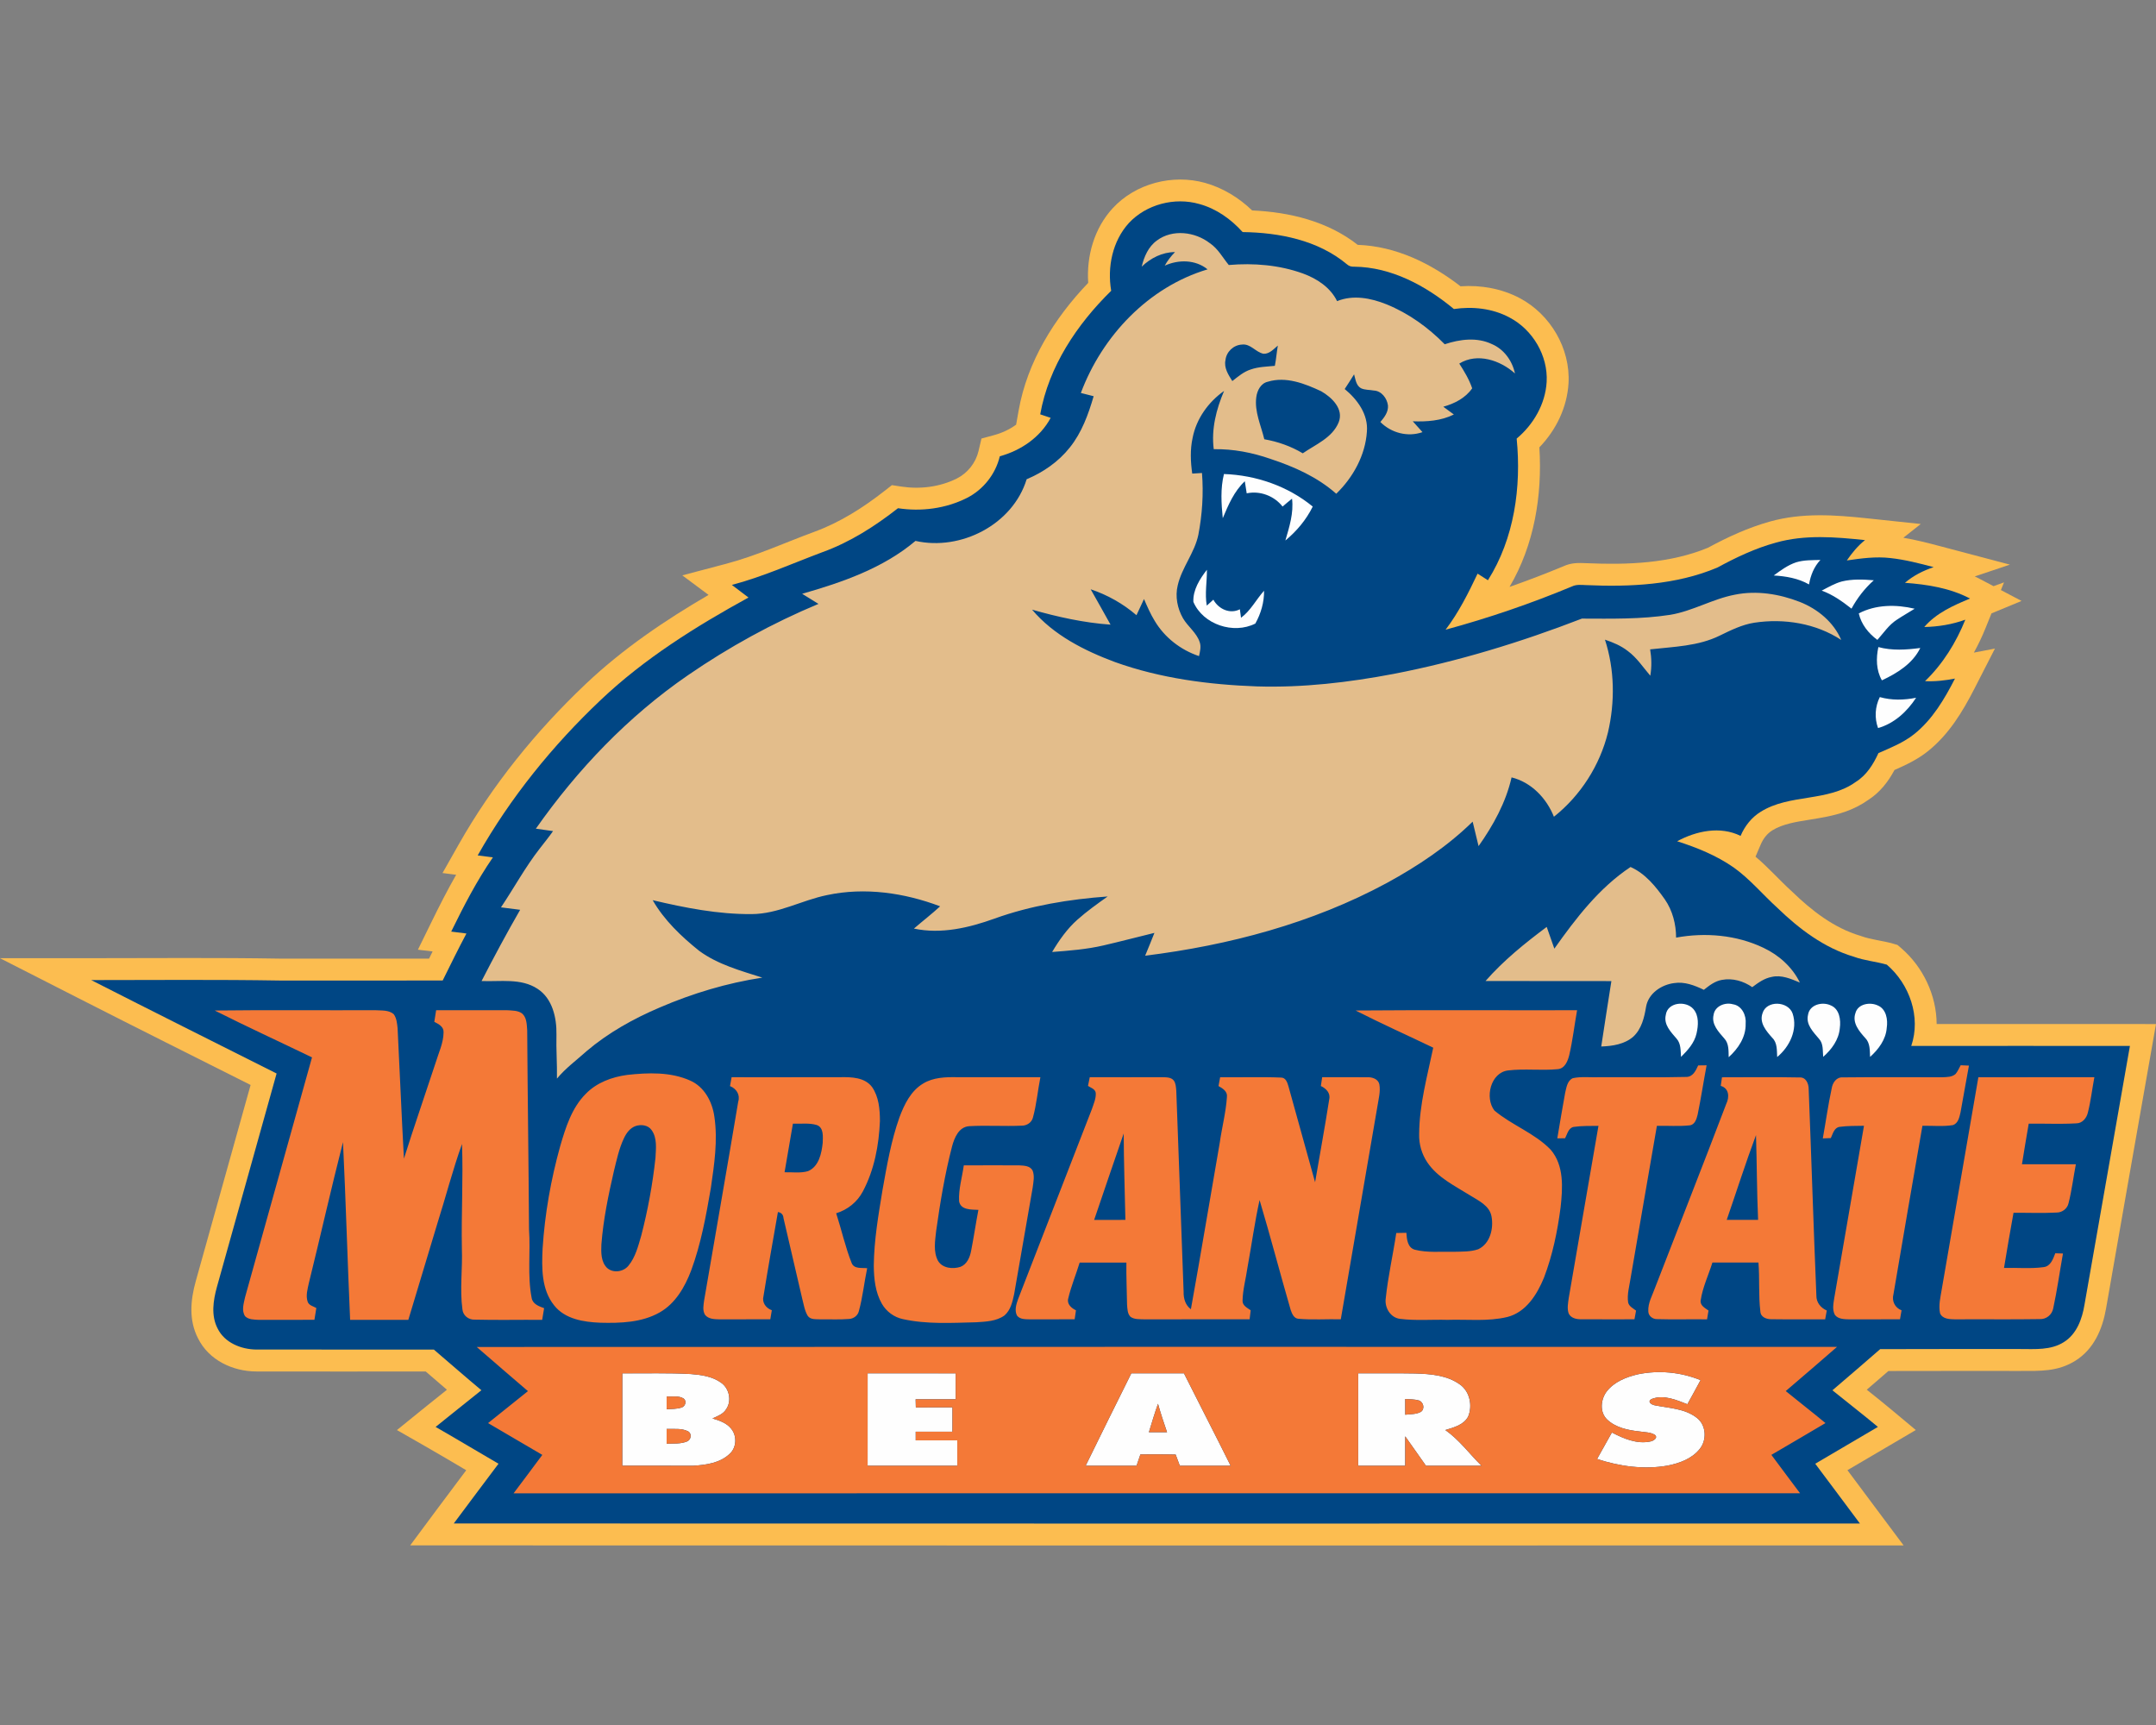
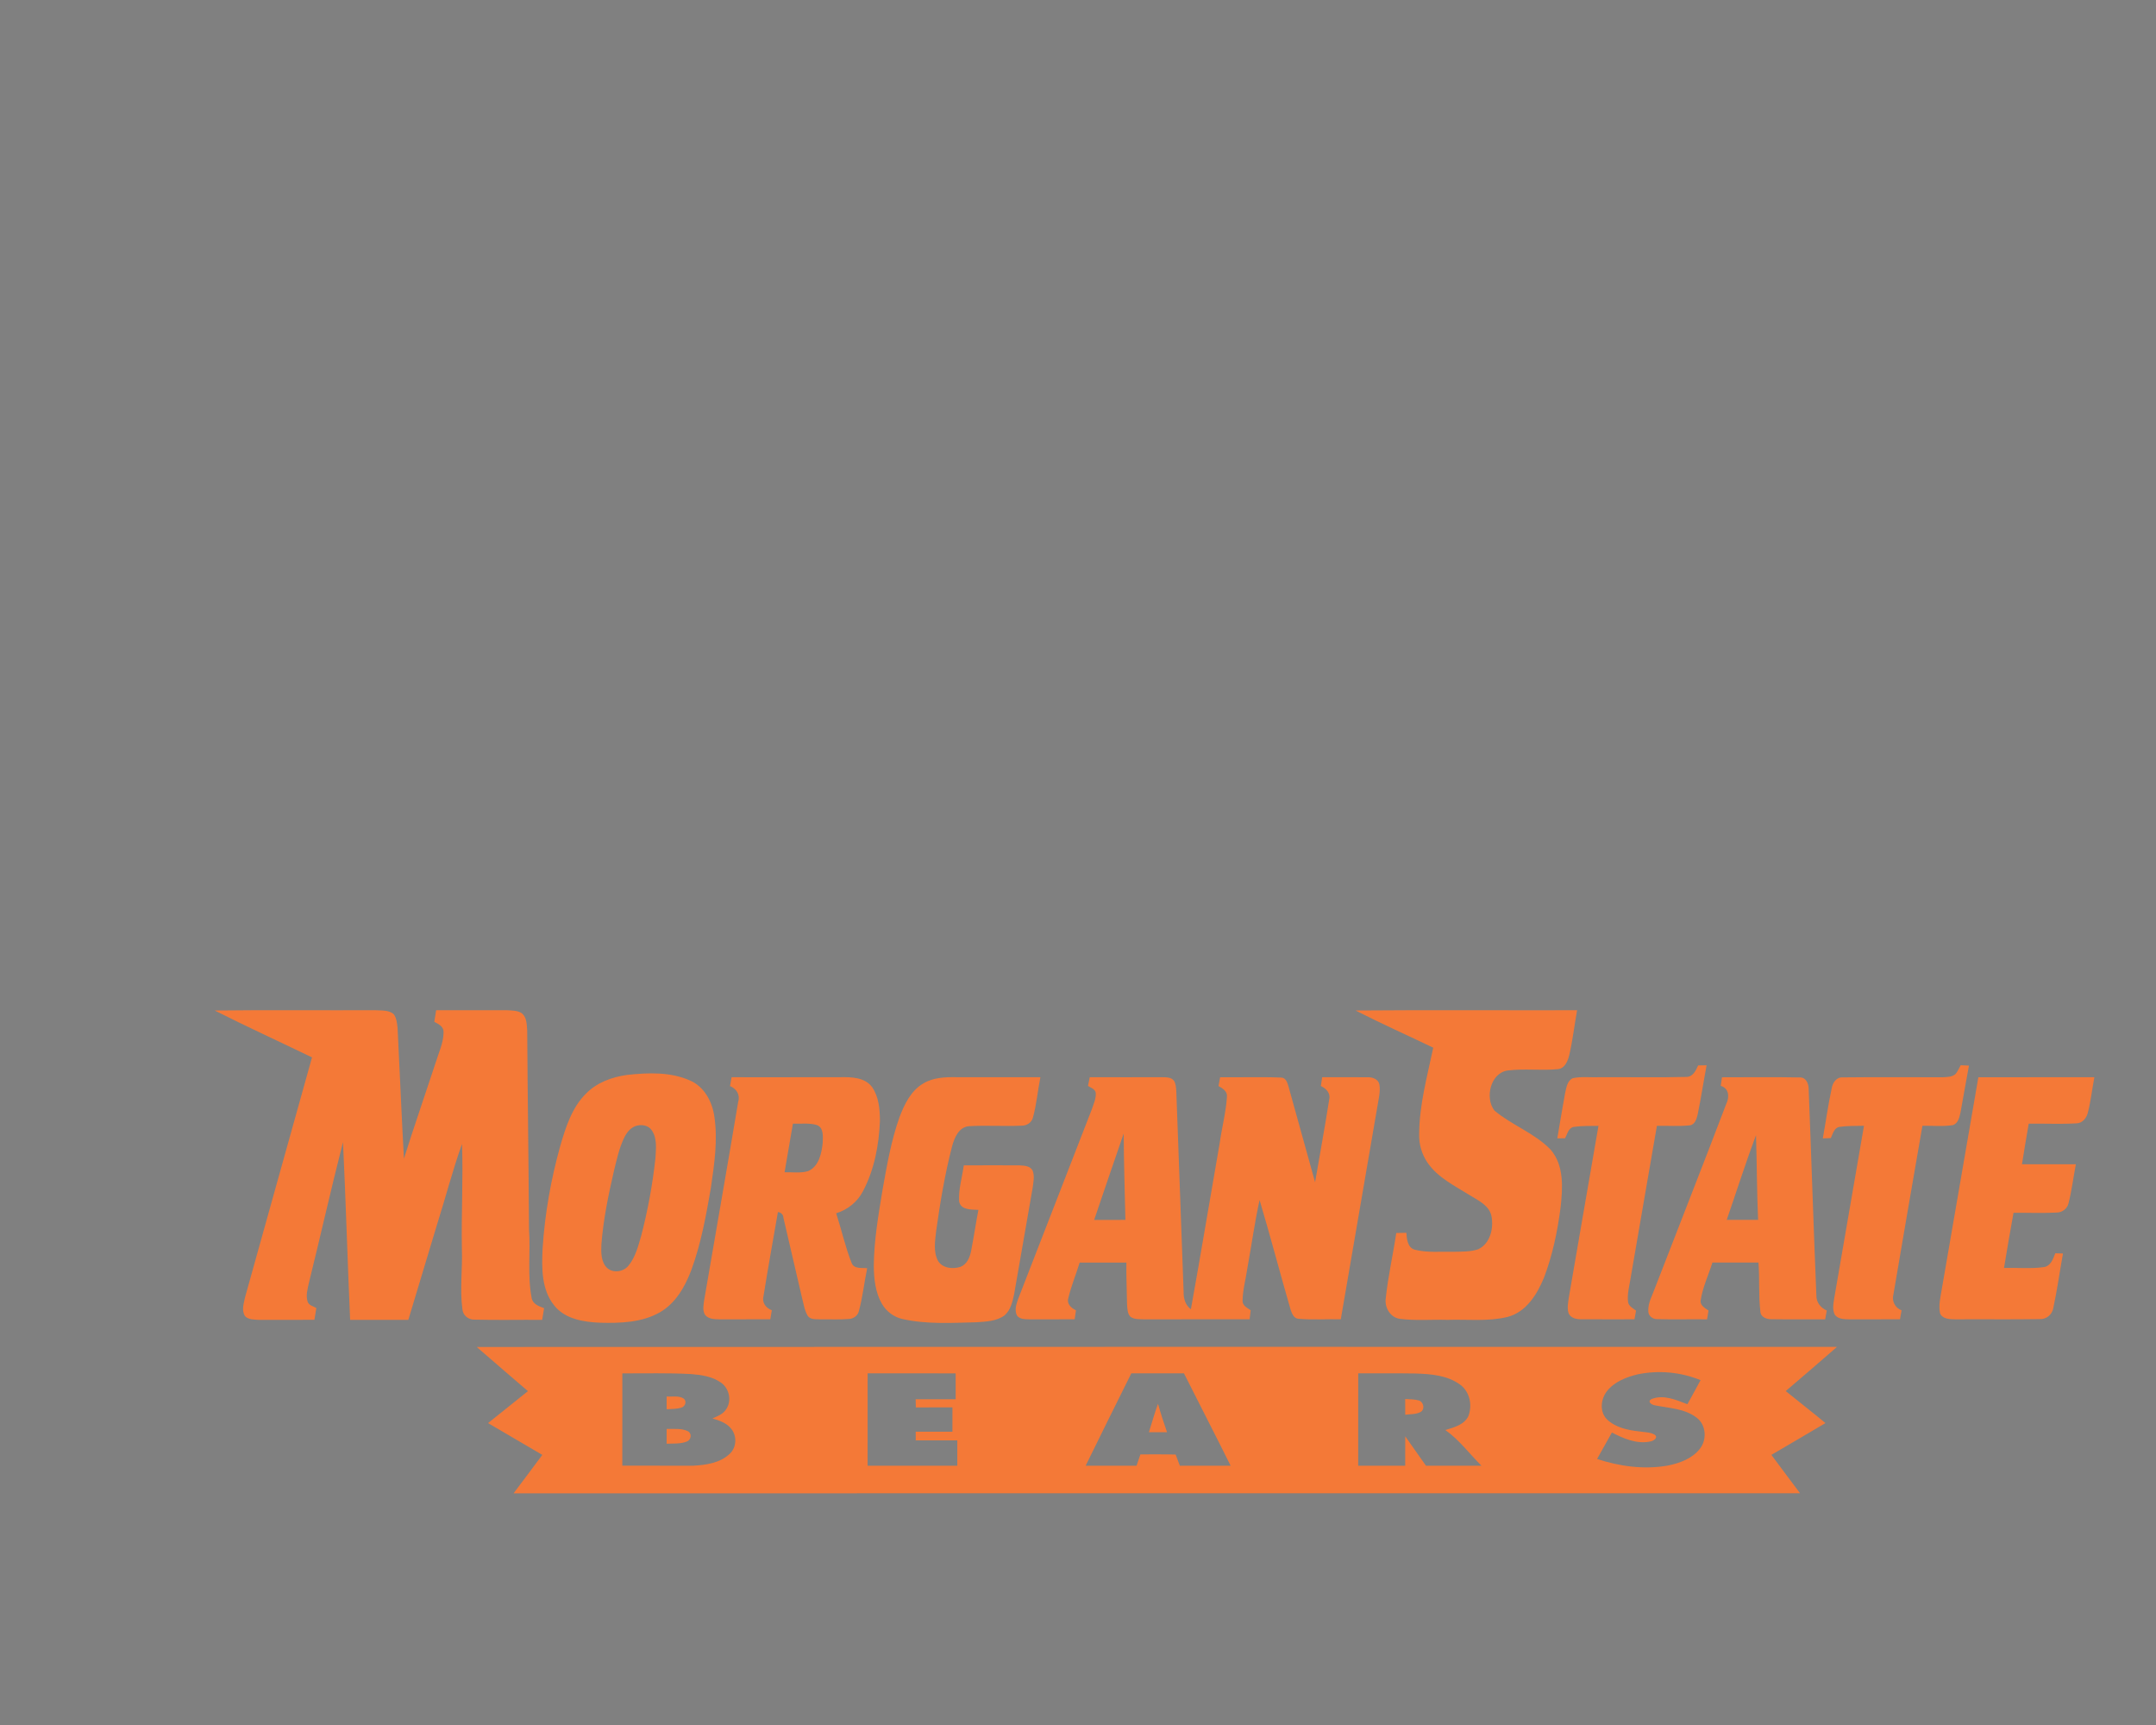
<svg xmlns="http://www.w3.org/2000/svg" height="1600px" style="shape-rendering:geometricPrecision; text-rendering:geometricPrecision; image-rendering:optimizeQuality; fill-rule:evenodd; clip-rule:evenodd" version="1.1" viewBox="0 0 2000 1600" width="2000px">
  <rect x="0" y="0" width="2000" height="1600" fill="#808080" stroke="none" />
  <defs>
    <style type="text/css">
   
    .fil0 {fill:#FCBD50}
    .fil1 {fill:#004684;fill-rule:nonzero}
    .fil3 {fill:#E3BD8B;fill-rule:nonzero}
    .fil4 {fill:#F47937;fill-rule:nonzero}
    .fil2 {fill:#FEFEFE;fill-rule:nonzero}
   
  </style>
  </defs>
  <g id="Capa_x0020_1">
    <g id="Morgan_x0020_State_x0020_Bears.cdr">
-       <path class="fil0" d="M1354.86 265.54c18.9,-1.28 38.17,2.11 54.97,11.01 28.38,15.03 47.06,46.69 45.2,78.91 -1.29,22.42 -11.56,43.46 -27.04,59.48 2.83,44.62 -4.81,90.68 -27.68,129.44 16.8,-5.89 33.44,-12.26 49.88,-19.1 7.47,-3.43 13.82,-3.24 21.82,-2.89 37.53,1.64 77.16,0.24 112.31,-14.31 18.41,-9.97 37.45,-18.72 57.66,-24.36 29.72,-8.28 59.94,-6.17 90.22,-2.95l49.59 5.26 -16.15 12.75c11.23,1.88 22.26,4.69 33.3,7.61l65.53 17.32 -32.58 10.95c1.71,0.8 3.4,1.64 5.08,2.53l12.32 6.5 9.72 -3.52 -2.88 7.13 19.15 10.09 -27.88 11.54 -5.44 13.45c-3.17,7.87 -6.8,15.54 -10.9,22.94l19.55 -3.76 -19 37.11c-11.18,21.83 -23.9,42.73 -43.34,58.21 -9.57,7.62 -19.96,12.52 -30.84,17.3 -5.96,11.13 -13.67,20.98 -24.58,27.93 -6.53,4.63 -13.64,8.14 -21.19,10.79 -10.91,3.83 -22.1,5.65 -33.47,7.47 -11.19,1.8 -24.35,3.73 -34.16,9.85 -4.87,3.03 -8.46,7.84 -10.69,13.07l-4.83 11.31c12.03,10.07 22.07,21.66 33.81,32.31l0.25 0.22 0.24 0.24c17.78,17.23 38.56,33.37 62.61,40.52l0.62 0.18 0.61 0.22c9.04,3.33 19.81,4.18 29.32,6.94l4.23 1.23 3.34 2.86c20.38,17.49 32.88,43.85 33,70.48 59.76,-0.04 119.52,-0.05 179.28,0.02l24.18 0.03 -4.18 23.81c-14.05,80 -28.24,159.97 -42.13,239.99 -3.33,19.15 -11.26,37.63 -28.32,48.38 -16.51,10.4 -32.97,9.55 -51.45,9.57 -40.71,0.04 -81.42,-0.1 -122.13,0.06 -6.68,5.8 -13.38,11.57 -20.09,17.33 7.83,6.24 15.65,12.49 23.33,18.91l22.17 18.5 -24.9 14.63c-12.84,7.54 -25.68,15.07 -38.52,22.61 9.29,12.43 18.54,24.88 27.83,37.3l24.28 32.49 -40.56 0.01c-434.8,0.04 -869.61,0.12 -1304.41,-0.04l-40.39 -0.02 24.08 -32.43c9.25,-12.46 18.57,-24.86 27.89,-37.27 -12.81,-7.55 -25.59,-15.14 -38.5,-22.51l-25.78 -14.74 23.07 -18.7c7.73,-6.27 15.52,-12.48 23.3,-18.7 -6.56,-5.63 -13.11,-11.29 -19.67,-16.93 -52.37,0.01 -104.74,0.1 -157.11,-0.02 -21.93,-0.05 -44.11,-10.51 -54.11,-30.74 -8.66,-16.83 -7.02,-35.33 -2.09,-53.01 16.92,-60.67 33.87,-121.34 50.87,-181.99 -52.4,-26.32 -104.86,-52.54 -157.11,-79.17l-75.37 -38.41 84.59 -0.02c58.52,-0.02 117.04,-0.56 175.56,0.42 45.96,-0.04 91.91,-0.03 137.87,-0.02 1.1,-2.22 2.2,-4.43 3.3,-6.65l-13.63 -1.62 12.62 -25.74c7.25,-14.79 14.69,-29.48 22.86,-43.75l-12.65 -1.62 14.91 -26.34c31.31,-55.33 71.78,-105.29 117.88,-148.97 34.27,-32.46 73.33,-58.96 113.99,-82.66l-24.36 -18.13 40.78 -10.77c28.12,-7.43 54.94,-19.8 82.2,-29.82 23.49,-8.64 44.92,-22.32 64.55,-37.69l6.92 -5.41 8.69 1.33c17.4,2.66 35.88,0.41 51.68,-7.56 9.83,-4.96 17.39,-14.48 19.92,-25.21l2.78 -11.78 11.68 -3.17c7.24,-1.96 14.34,-5.22 20.47,-9.7l2.33 -13.11c8.04,-45.34 33,-85.49 64.53,-118.4 -1.67,-24.94 5.57,-50.59 22.69,-69.2 21.3,-23.16 55.76,-31.96 85.83,-23.52 16.49,4.63 31.27,13.74 43.56,25.52 34.91,1.56 70.1,10.07 97.95,31.93 35.32,1.22 67.76,17.11 95.36,38.44z" />
-       <path class="fil1" d="M1047.13 206.93c16.21,-17.43 42.6,-24.26 65.37,-17.71 15.72,4.25 29.41,14.02 40.22,26.03 33.96,0.46 69.84,7.47 96.58,29.75 1.89,1.74 4.27,2.56 6.88,2.36 34.6,0.34 66.46,17.7 92.52,39.27 17.44,-2.58 35.94,-0.56 51.62,7.88 21.49,11.25 35.82,35.43 34.42,59.78 -1.18,20.47 -12.25,39.52 -27.81,52.51 4.46,44.94 -2.2,92.7 -26.66,131.39 -3.21,-2.05 -6.41,-4.09 -9.6,-6.12 -8.56,18.05 -17.54,36.03 -29.67,51.99 39.93,-10.83 79.19,-24.26 117.4,-40.18 3.97,-1.9 8.44,-1.34 12.73,-1.18 41.09,1.82 83.57,-0.08 121.98,-16.26 17.31,-9.42 35.25,-17.94 54.33,-23.14 26.87,-7.61 55.21,-5.23 82.62,-2.32 -6.68,5.27 -12.07,11.89 -16.86,18.86 13.37,-1.96 26.96,-3.81 40.49,-2.22 13.6,1.48 26.87,4.93 40.06,8.42 -9.67,3.25 -18.89,7.86 -26.63,14.53 20.69,1.53 41.78,4.79 60.37,14.6 -15.46,6.39 -31.34,13.43 -42.46,26.4 12.99,-0.26 25.84,-2.37 38.09,-6.8 -8.58,21.25 -20.81,41.04 -37.37,57 9.32,0.5 18.6,-0.6 27.76,-2.37 -9.74,19.03 -20.96,38.09 -37.91,51.58 -9.86,7.86 -21.67,12.53 -33.09,17.55 -4.76,10.4 -11.03,20.52 -20.99,26.7 -26.02,18.8 -61.39,10.88 -88.25,27.74 -8.48,5.2 -14.76,13.28 -18.63,22.34 -18.86,-9.33 -41.09,-4.63 -58.83,4.97 18.3,5.87 36.42,13.17 52.28,24.22 15.1,10.7 26.94,25.1 40.58,37.46 20.26,19.65 43.56,37.27 70.96,45.41 9.93,3.65 20.59,4.45 30.68,7.38 21.07,18.08 31.83,48.49 22.65,75.4 67.62,-0.06 135.22,-0.08 202.84,0 -14.06,80.01 -28.11,160.01 -42.14,240.02 -2.15,13.17 -7.24,27.29 -19.13,34.66 -12.07,7.72 -26.98,6.44 -40.63,6.44 -43.27,0.06 -86.51,-0.12 -129.77,0.1 -14.67,12.83 -29.51,25.48 -44.3,38.17 14.03,11.37 28.32,22.39 42.18,33.96 -19.39,11.39 -38.78,22.73 -58.12,34.16 13.87,18.42 27.62,36.97 41.44,55.45 -434.81,0.04 -869.6,0.12 -1304.4,-0.04 13.75,-18.52 27.66,-36.95 41.5,-55.41 -19.49,-11.31 -38.78,-22.95 -58.34,-34.14 14.09,-11.43 28.35,-22.65 42.46,-34.04 -14.86,-12.39 -29.41,-25.14 -44.11,-37.71 -54.86,0 -109.73,0.02 -164.58,-0.02 -14.12,-0.12 -29.53,-6.27 -36.01,-19.57 -6.21,-11.92 -4.07,-25.98 -0.66,-38.39 18.46,-66.03 36.87,-132.07 55.39,-198.08 -57.36,-28.85 -114.79,-57.5 -171.98,-86.65 58.45,-0.02 116.93,-0.56 175.39,0.42 50.22,-0.04 100.44,-0.02 150.65,-0.02 7.22,-14.59 14.4,-29.23 22.04,-43.6 -4.71,-0.62 -9.41,-1.22 -14.12,-1.78 11.59,-23.64 23.68,-47.13 38.67,-68.83 -4.71,-0.62 -9.4,-1.22 -14.11,-1.82 30.31,-53.57 69.52,-101.96 114.17,-144.22 40.54,-38.43 88.27,-68.22 137.04,-94.99 -5.13,-3.9 -10.24,-7.83 -15.41,-11.68 28.83,-7.62 56.15,-19.95 84.01,-30.39 25.61,-9.23 48.74,-24.06 70.07,-40.76 21.59,3.31 44.32,0.36 63.91,-9.5 15.18,-7.68 26.64,-22.11 30.55,-38.69 19.51,-5.3 37.51,-17.53 47.18,-35.63 -3.23,-1.1 -6.46,-2.18 -9.69,-3.25 7.88,-44.4 34.1,-83.47 65.84,-114.61 -3.77,-21.89 1.14,-46.04 16.34,-62.78z" />
-       <path class="fil2" d="M1259.93 1273.82c17.56,0.08 35.14,-0.18 52.72,0.14 14.44,0.44 30.03,1.57 42.04,10.51 8.84,6.55 11.35,19.36 7.3,29.31 -4.05,7.92 -13.43,10.22 -21.23,12.63 12.89,9.06 22.37,22.07 33.52,33.12 -17.18,0 -34.34,0.01 -51.5,-0.02 -6.42,-9.11 -12.83,-18.19 -19.23,-27.27 -0.06,9.08 -0.04,18.18 -0.04,27.29 -14.53,0 -29.07,0.01 -43.6,-0.02 0,-28.57 -0.02,-57.12 0.02,-85.69zm-455.08 0c27.21,0 54.41,-0.02 81.64,0.02 0.04,8 0.04,16 0.04,24.02 -12.39,0.04 -24.76,0 -37.15,0.02 0.06,2.51 0.12,5.03 0.18,7.58 11.31,-0.1 22.63,-0.06 33.96,-0.06 0,7.51 0,15.03 -0.02,22.57 -11.37,-0.04 -22.71,-0.02 -34.06,-0.02 0,2.67 0,5.33 0.02,8.04 12.85,-0.02 25.7,-0.04 38.57,0 0,7.84 0,15.68 0,23.52 -27.75,0.02 -55.47,0.02 -83.2,0 0,-28.55 0,-57.12 0.02,-85.69zm714.49 0.9c19.35,-3.98 39.87,-2.08 58.16,5.42 -4.03,7.46 -8.06,14.93 -12.21,22.33 -10.29,-3.97 -22.03,-9.14 -32.98,-4.91 -4.73,2.34 -0.46,5.39 2.81,5.93 13.27,2.67 28,2.91 39.09,11.73 8.62,6.7 9.3,20.55 2.49,28.77 -7.22,9.14 -18.83,13.23 -29.88,15.43 -21.81,3.81 -44.42,0.71 -65.31,-6.17 4.53,-8.22 9.14,-16.38 13.75,-24.54 10.87,5.62 23.16,10.95 35.65,8.32 2.6,-0.4 7.6,-3.33 4.19,-6.21 -4.27,-2.57 -9.53,-2.31 -14.28,-3.11 -10.64,-1.16 -22.03,-3.47 -30.03,-11.11 -7.17,-6.91 -5.91,-18.94 -0.1,-26.28 6.98,-8.8 18.03,-13.09 28.65,-15.6zm201.82 -334.97c2.22,-8.7 13.55,-10.54 20.75,-7.15 7.89,3.31 9.48,13.15 8.32,20.73 -0.79,10.86 -7.62,19.96 -15.46,27 -0.3,-6.01 0.12,-12.87 -4.45,-17.5 -5.6,-6.22 -12.31,-14.05 -9.16,-23.08zm-43.97 1.65c1.35,-9.64 13.31,-12.59 21.11,-8.86 8.1,3.3 9.48,13.51 8.38,21.15 -0.92,10.66 -7.56,19.74 -15.41,26.56 -0.57,-5.63 0.34,-12.15 -3.85,-16.68 -5.21,-6.27 -12.39,-13.13 -10.23,-22.17zm-42.22 -1.51c3.59,-12.36 23.84,-11.44 27.93,0.17 4.95,14.87 -2.73,30.85 -14.31,40.35 -0.37,-6.09 0.24,-13.09 -4.5,-17.74 -5.49,-6.16 -12.26,-13.87 -9.12,-22.78zm-45.38 1.45c1.14,-8.12 10.56,-11.93 17.86,-9.87 8.44,1.23 12.65,10.41 11.89,18.19 0.3,12.29 -6.94,23.01 -15.74,30.91 -0.16,-5.95 0.32,-12.69 -4.09,-17.38 -5.25,-6.09 -12.01,-12.99 -9.92,-21.85zm-44.35 0.14c1.54,-11.89 18.58,-13.63 25.58,-5.6 5.37,6.2 4.65,15.26 2.95,22.74 -1.97,8.78 -8.18,15.56 -14.37,21.69 -0.47,-5.73 0.01,-12.25 -4.07,-16.84 -5.28,-6.21 -12.17,-12.99 -10.09,-21.99zm198.55 -294.9c11.03,3.13 22.47,2.83 33.68,0.62 -8.36,12.81 -20.31,23.88 -35.3,28.09 -3.45,-9.3 -2.81,-19.85 1.62,-28.71zm1.94 -15.53c-5.37,-9.41 -5.49,-20.49 -3.28,-30.86 12.77,3.45 25.94,2.55 38.89,0.83 -7.16,14.63 -21.39,23.33 -35.61,30.03zm-21.45 -62.09c15.94,-8.36 34.67,-8.4 51.85,-4.35 -5.52,3.47 -11.19,6.66 -16.6,10.26 -7.38,4.74 -12.23,12.25 -18.01,18.65 -8.27,-6.06 -14.91,-14.42 -17.24,-24.56zm-15.69 -29.63c9.7,-2.37 19.76,-1.92 29.63,-1.1 -8.4,7.48 -15.32,16.44 -20.69,26.3 -8.52,-6.66 -17.38,-13.05 -27.65,-16.7 6.08,-3.15 12.05,-6.7 18.71,-8.5zm-601.56 18.94c-0.54,-11.06 5.97,-21.31 12.55,-29.79 0.12,11.09 -2.07,22.2 -0.12,33.26 2.02,-1.84 4.07,-3.67 6.11,-5.51 4.71,8.62 15.38,13.71 24.58,8.88 0.34,2.63 0.7,5.27 1.08,7.9 8.98,-6.66 14.03,-16.9 21.37,-25.08 0.12,10.71 -2.9,21.15 -8.12,30.45 -20.18,10.23 -48.49,0.92 -57.45,-20.11zm559.08 -36.68c7.27,-2.25 15.01,-1.99 22.57,-2.21 -5.93,6.24 -9.08,14.36 -10.56,22.7 -10.01,-5.72 -21.4,-7.62 -32.72,-8.3 6.45,-4.75 13.03,-9.61 20.71,-12.19zm-531.82 -40.94c-1.36,-13.63 -2.24,-27.54 1.1,-40.97 29.61,1 59.42,11.26 82.36,30.19 -6.02,12.22 -14.92,22.81 -25.38,31.47 3.67,-12.61 7.82,-25.5 6.17,-38.81 -2.98,2.38 -5.89,4.83 -8.76,7.32 -7.76,-9.91 -20.93,-14.88 -33.28,-12.27 -0.58,-3.75 -1.16,-7.46 -1.76,-11.19 -9.92,9.28 -15.3,21.97 -20.45,34.26zm-556.99 793.19c21.27,0.16 42.54,-0.56 63.79,0.66 9.58,0.75 19.74,2.21 27.76,7.96 7.66,5.28 10.15,16.84 4.79,24.6 -2.76,4.61 -8.09,6.5 -12.75,8.58 6.3,1.93 13.14,4.13 17.37,9.52 5.47,6.6 5.11,17.34 -1.27,23.22 -8.9,8.62 -22.07,10.44 -33.92,11.13 -21.95,0.03 -43.88,0.05 -65.81,-0.04 0.1,-28.55 0.02,-57.1 0.04,-85.63zm41.09 21.45l0 0c-0.02,3.93 0,7.86 0,11.83 4.58,-0.34 9.33,-0.08 13.72,-1.54 3.57,-0.96 5.21,-5.9 2.12,-8.36 -4.67,-2.99 -10.62,-1.5 -15.84,-1.93zm0 30.11l0 0c-0.02,4.56 0,9.13 0,13.7 6.36,-0.3 13.1,0.38 19.09,-2.17 3.79,-1.74 4.51,-7.36 0.64,-9.42 -6.09,-2.99 -13.17,-1.87 -19.73,-2.11zm388.7 34.11c14.07,-28.59 28.11,-57.2 42.36,-85.69 16.28,0 32.56,-0.02 48.84,0.02 14.33,28.61 29.08,57.02 43.3,85.69 -15.72,0 -31.44,0 -47.13,0 -1.33,-3.47 -2.61,-6.92 -3.87,-10.37 -10.91,-0.3 -21.81,-0.14 -32.7,-0.16 -1.2,3.49 -2.4,7 -3.59,10.53 -15.73,-0.02 -31.47,0.01 -47.21,-0.02zm58.68 -31.06l0 0c5.59,0 11.21,0 16.82,-0.02 -3.01,-8.72 -5.91,-17.48 -8.38,-26.36 -3.17,8.68 -5.69,17.56 -8.44,26.38zm237.74 -30.81l0 0c-0.02,4.85 -0.02,9.7 0.04,14.57 4.79,-0.62 10.02,-0.24 14.43,-2.62 4.05,-2.59 2.59,-9.18 -1.74,-10.61 -4.15,-1.2 -8.5,-1.06 -12.73,-1.34z" />
-       <path class="fil3" d="M1073.19 223.08c14.39,-10.76 35.38,-8.18 49.13,2.49 7.58,5.09 11.87,13.35 17.55,20.23 23.13,-1.99 46.91,-0.04 68.86,7.9 12.93,4.73 25.4,12.89 31.61,25.62 14.86,-6.1 31.46,-2.85 45.87,2.96 20.41,8.28 38.57,21.39 53.97,37.03 14.03,-4.67 29.93,-6.75 43.76,-0.16 11.21,4.77 18.92,15.48 21.41,27.25 -13.59,-12.25 -34.94,-19.49 -51.66,-9.17 4.69,7.26 9.16,14.72 11.97,22.94 -6.3,9.08 -16.4,14.17 -26.79,17.08 3.29,2.36 6.54,4.77 9.79,7.19 -11.81,5.92 -25.16,6.8 -38.11,6.32 3.04,3.31 6.05,6.66 9.02,10.06 -13.63,4.81 -29.01,0.76 -39.07,-9.4 3.69,-4.33 7.53,-9.3 7.03,-15.38 -0.86,-6.63 -5.95,-13.45 -13.07,-13.81 -4.01,-0.76 -8.3,-0.4 -12.01,-2.16 -4.57,-2.59 -5.01,-8.36 -6.35,-12.85 -2.83,4.59 -5.73,9.12 -8.7,13.61 11.75,9.7 21.95,23.47 20.59,39.51 -1.39,21.85 -12.83,42.54 -28.43,57.62 -17.38,-15.4 -38.97,-25.06 -60.84,-32.26 -16.94,-5.93 -34.81,-9.38 -52.79,-9.06 -2.4,-18.54 2.33,-37.09 9.59,-54.05 -14.6,10.29 -25.75,25.82 -29.19,43.49 -2.39,10.9 -1.93,22.19 -0.36,33.19 2.98,-0.22 5.99,-0.4 9.04,-0.56 1.52,19.17 0.26,38.49 -3.37,57.36 -3.49,16.76 -15.3,30.23 -19.13,46.85 -2.52,10.3 -0.34,21.37 4.87,30.51 4.56,7.82 12.59,13.35 15.5,22.13 1.53,4.25 0.28,8.74 -0.62,12.99 -17.04,-5.69 -31.96,-17.28 -41.16,-32.75 -3.93,-6.4 -6.89,-13.31 -9.88,-20.17 -2.33,4.99 -4.65,9.98 -6.98,14.99 -12.45,-10.72 -26.9,-18.84 -42.48,-24.05 6.16,10.92 12.37,21.83 18.43,32.81 -24.72,-1.74 -49,-7.13 -72.8,-13.91 19.95,23.62 48.44,37.99 76.95,48.62 42.18,15.13 87.1,20.97 131.71,22.57 42.54,1.3 85.04,-3.69 126.8,-11.61 59.64,-11.54 117.97,-29.39 174.59,-51.28 27.3,0.08 54.81,0.68 81.91,-3.51 20.83,-3.44 39.33,-14.75 60.04,-18.68 20.17,-4.09 41.24,-0.68 60.24,6.73 16.52,6.54 31.3,18.67 38.38,35.27 -23.56,-15.48 -53.03,-20.17 -80.64,-16 -11.36,1.78 -21.75,6.94 -31.99,11.93 -20.03,9.92 -42.86,10.32 -64.63,12.79 1.36,8.1 1.52,16.36 0.14,24.46 -6.72,-7.86 -12.47,-16.76 -20.91,-22.96 -6.28,-4.89 -13.65,-8 -21.15,-10.48 9,27.64 9.38,57.81 2.79,86.02 -7.52,30.63 -25.45,58.62 -50.14,78.22 -6.84,-17.16 -20.95,-31.99 -39.28,-36.5 -5.25,23.25 -16.96,44.4 -30.61,63.75 -1.88,-7.58 -3.67,-15.16 -5.49,-22.71 -23.42,22.93 -50.94,41.25 -79.63,56.91 -69.2,37.37 -146.44,57.78 -224.17,67.44 2.95,-7.02 5.78,-14.09 8.6,-21.17 -15.79,3.83 -31.51,8 -47.35,11.65 -15.6,3.63 -31.61,4.85 -47.55,6.07 6.51,-10.93 13.91,-21.49 23.45,-29.97 8.84,-7.84 18.47,-14.71 28.09,-21.53 -35.58,2.57 -71.21,8.4 -104.87,20.49 -23.75,8.58 -49.68,14.67 -74.87,9.3 8.03,-6.96 16.49,-13.45 24.31,-20.65 -33.13,-12.53 -69.82,-17.88 -104.78,-10.44 -23.68,4.81 -45.59,17.62 -70.21,17.66 -30.99,0.22 -61.63,-5.82 -91.66,-12.91 10.69,18.62 26.53,33.66 43.15,46.99 17.3,12.71 38.39,18.38 58.55,24.84 -32.71,4.99 -64.67,14.57 -95.06,27.66 -24.36,10.35 -47.79,23.4 -68.04,40.6 -9.24,8.36 -19.43,15.73 -27.41,25.4 0.24,-13.65 -0.82,-27.29 -0.46,-40.94 0.26,-15.52 -3.69,-33.36 -17.56,-42.36 -15.35,-10.1 -34.6,-6.47 -51.9,-7.2 11.45,-22.29 23.29,-44.36 35.78,-66.07 -5.93,-0.7 -11.86,-1.46 -17.78,-2.27 12.11,-18.02 22.46,-37.22 35.83,-54.37 4.17,-5.43 8.54,-10.74 12.47,-16.37 -5.32,-0.77 -10.63,-1.51 -15.94,-2.23 38.55,-54.91 85.7,-104.31 141.13,-142.37 37.95,-26.11 78.53,-48.4 121.03,-66.14 -5.06,-3.13 -10.11,-6.24 -15.14,-9.36 37.21,-10.65 75.12,-23.72 105.13,-49.06 42.08,9.48 90.23,-15.15 103.12,-57.19 15.4,-6.46 29.59,-16.28 40.02,-29.43 11.1,-13.82 17.24,-30.78 22.13,-47.58 -3.97,-1.02 -7.92,-2.02 -11.87,-3.02 19.83,-52.95 62.67,-98.25 117.56,-114.65 -11.23,-9.12 -26.98,-9.23 -39.73,-3.43 2.54,-4.65 5.83,-8.82 9.52,-12.61 -11.77,0.06 -22.56,5.53 -30.9,13.53 2.19,-9.2 6.16,-18.52 14.1,-24.24zm368.69 656.83c20.02,-28.22 41.51,-56.35 70.68,-75.75 13.72,6.09 23.34,18.06 31.8,30.03 7.16,10.34 10.42,22.97 10.46,35.48 27.09,-4.97 56.06,-2.51 81.06,9.46 14.33,6.76 26.74,17.88 33.77,32.22 -8.21,-3.37 -17.1,-7.38 -26.18,-5.21 -6.85,1.24 -12.55,5.43 -18,9.48 -8.14,-5.68 -18.3,-8.6 -28.17,-6.74 -6.47,1.1 -11.74,5.25 -16.74,9.22 -8.54,-4.13 -17.92,-7.77 -27.58,-6.25 -11.79,1.48 -23.76,9.5 -25.98,21.81 -1.65,10 -4.15,20.69 -11.87,27.87 -8.16,7.11 -19.33,8.76 -29.75,9.14 2.97,-20.25 6.3,-40.44 9.42,-60.67 -38.91,-0.12 -77.82,0.06 -116.73,-0.1 16.68,-19.08 36.5,-35.02 56.73,-50.15 2.39,6.69 4.71,13.43 7.08,20.16zm-305.08 -545.92l0 0c-1.57,7.23 2.68,13.65 6.35,19.46 5.33,-4.17 10.63,-8.74 17.22,-10.8 7.14,-2.49 14.78,-2.57 22.24,-3.33 1.22,-6.22 1.7,-12.55 2.76,-18.79 -3.87,3.23 -7.72,7.84 -13.25,7.6 -7.32,-1.4 -12.11,-9.64 -20.17,-8.52 -7.69,0.4 -14.35,6.7 -15.15,14.38zm39.23 20.08l0 0c-6.48,1.49 -9.84,8.16 -10.64,14.24 -1.81,13.55 4.37,26.24 7.43,39.11 12.55,2.2 24.72,6.47 35.69,13.03 11.95,-8.26 27.34,-14.31 33.26,-28.65 5.05,-12.45 -6.38,-23.27 -16.18,-28.91 -15.22,-7.11 -32.66,-13.99 -49.56,-8.82z" />
      <path class="fil4" d="M442.24 1249.37c420.61,-0.23 841.24,-0.07 1261.86,-0.09 -15.74,13.8 -31.68,27.35 -47.56,40.98 12.21,9.98 24.7,19.61 36.85,29.69 -16.72,9.84 -33.4,19.75 -50.18,29.49 8.74,11.95 17.79,23.7 26.59,35.6 -397.8,0.11 -795.58,0 -1193.38,0.06 8.88,-11.9 17.88,-23.69 26.66,-35.64 -16.84,-9.74 -33.52,-19.73 -50.32,-29.49 12.29,-9.94 24.66,-19.77 36.99,-29.65 -15.82,-13.67 -31.79,-27.14 -47.51,-40.95zm176.15 76.03c6.56,0.24 13.64,-0.88 19.73,2.11 3.87,2.06 3.15,7.68 -0.64,9.42 -5.99,2.55 -12.73,1.87 -19.09,2.17 0,-4.57 -0.02,-9.14 0,-13.7zm447.38 3.05c2.75,-8.82 5.27,-17.7 8.44,-26.38 2.47,8.88 5.37,17.64 8.38,26.36 -5.61,0.02 -11.23,0.02 -16.82,0.02zm237.74 -30.81c4.23,0.28 8.58,0.14 12.73,1.34 4.33,1.43 5.79,8.02 1.74,10.61 -4.41,2.38 -9.64,2 -14.43,2.62 -0.06,-4.87 -0.06,-9.72 -0.04,-14.57zm-685.12 -2.35c5.22,0.43 11.17,-1.06 15.84,1.93 3.09,2.46 1.45,7.4 -2.12,8.36 -4.39,1.46 -9.14,1.2 -13.72,1.54 0,-3.97 -0.02,-7.9 0,-11.83zm1182.88 -99.51c11.36,-65.52 22.57,-131.07 33.94,-196.59 35.86,-0.06 71.75,0 107.61,-0.04 -2.07,10.91 -3.27,22 -6.01,32.74 -1.17,5.17 -5.16,10.09 -10.85,10.07 -14.65,0.82 -29.37,0.08 -44.04,0.3 -2.17,12.53 -4.27,25.06 -6.26,37.61 16.66,0 33.34,-0.03 50,0.02 -2.33,12.02 -3.77,24.25 -6.8,36.14 -1.12,5.11 -5.93,8.68 -11.12,8.66 -13.29,0.7 -26.63,0.12 -39.92,0.22 -3.14,17.02 -5.97,34.1 -8.82,51.16 12.23,-0.36 24.6,0.92 36.77,-0.76 6.53,-0.8 8.74,-7.62 10.8,-12.85 2.35,0.06 4.71,0.14 7.12,0.22 -3.03,16.92 -5.39,33.98 -9.02,50.78 -1.1,6.06 -6.48,10.36 -12.61,10.06 -26.14,0.44 -52.3,0.02 -78.45,0.22 -4.99,-0.1 -11.74,-0.22 -13.95,-5.67 -1.54,-7.44 0.4,-14.95 1.61,-22.29zm-944.75 -190.87c9.26,-5.57 20.4,-5.96 30.91,-5.78 25.9,0.08 51.78,0.04 77.68,0.02 -2.46,12.37 -3.53,25.06 -6.87,37.25 -1.13,4.83 -5.78,7.78 -10.61,7.7 -16.22,0.74 -32.5,-0.46 -48.71,0.48 -9.57,0.76 -13.6,10.77 -15.76,18.75 -6.68,25.76 -11.05,52.08 -14.75,78.4 -0.97,9.14 -2.81,19.23 1.72,27.73 4.11,6.93 13.69,7.87 20.75,5.61 6.07,-2.29 8.8,-8.78 9.94,-14.72 2.51,-12.68 4.33,-25.48 6.78,-38.16 -6.42,-0.29 -16.64,0.3 -17.91,-8.1 -0.6,-11.21 2.85,-22.14 4.35,-33.16 17.14,-0.06 34.33,-0.14 51.49,-0.02 4.31,0.26 9.98,0.32 12.31,4.73 2.08,5.13 0.76,10.88 0.06,16.2 -5.78,32.85 -11.39,65.73 -17.17,98.61 -1.5,7 -3.24,14.77 -8.94,19.67 -7.55,5.45 -17.32,5.75 -26.26,6.33 -22.71,0.54 -45.77,2.01 -68.12,-2.97 -8.08,-1.72 -15.19,-7.01 -19.32,-14.15 -6.14,-10.66 -7.42,-23.25 -7.54,-35.32 0.22,-23.72 4.31,-47.17 8.14,-70.51 4.03,-22.57 7.94,-45.37 15.63,-67.04 4.53,-12.09 10.63,-24.78 22.2,-31.55zm962.29 -16.86c2.52,0.1 5.09,0.2 7.66,0.34 -2.75,14.41 -5.1,28.91 -7.8,43.34 -1.05,4.45 -2.11,10.13 -7.02,11.83 -9.36,1.54 -18.91,0.44 -28.33,0.66 -9.04,52.02 -18.04,104.07 -26.86,156.13 -1.74,6.35 1.32,12.67 7.5,15.01 -0.52,2.75 -0.98,5.54 -1.45,8.32 -15.69,0.02 -31.37,0.02 -47.05,0.06 -4.59,-0.14 -10.14,-0.1 -13.27,-4.05 -2.69,-4.81 -1.44,-10.48 -0.68,-15.61 9.22,-53.29 18.36,-106.59 27.59,-159.88 -7.6,0.16 -15.24,-0.02 -22.76,1.02 -4.97,0.83 -6.15,6.56 -8,10.39 -2.5,0.08 -4.99,0.18 -7.43,0.3 2.78,-15.42 4.91,-30.93 8.21,-46.23 0.77,-5.29 4.41,-10.87 10.45,-10.37 30.73,-0.36 61.48,-0.04 92.22,-0.12 4.19,-0.2 9.04,-0.06 12.37,-3.12 1.94,-2.43 3.18,-5.32 4.65,-8.02zm-243.52 0.16c2.59,-0.04 5.19,-0.08 7.82,-0.1 -2.87,15.23 -5.19,30.59 -8.32,45.77 -1,4.01 -2.55,9.44 -7.44,9.92 -10.08,1.1 -20.24,0.22 -30.35,0.48 -8.2,46.99 -16.2,94.02 -24.36,141.03 -1.1,7.52 -3.48,15.12 -2.32,22.8 0.86,3.71 4.61,5.35 7.34,7.55 -0.53,2.67 -1.01,5.36 -1.47,8.04 -16.48,-0.06 -32.95,0.1 -49.43,-0.02 -4.43,0.06 -9.77,-1.1 -11.67,-5.59 -1.5,-4.55 -0.5,-9.38 0.1,-13.99 9.26,-53.27 18.32,-106.57 27.6,-159.82 -7.65,0.1 -15.35,-0.12 -22.93,0.96 -5.01,0.93 -5.97,6.74 -8.04,10.55 -2.42,0 -4.81,0 -7.2,0.04 2.37,-13.97 4.66,-27.95 7.22,-41.88 1.2,-4.97 1.91,-11.59 7.24,-13.93 7.82,-1.65 15.9,-0.6 23.85,-0.85 27.01,-0.22 54.05,0.43 81.04,-0.28 6.35,0.18 9.12,-5.79 11.32,-10.68zm-317.79 -50.94c68.48,-0.56 136.99,-0.08 205.47,-0.24 -2.49,13.89 -4.07,27.94 -7.28,41.7 -1.38,5.49 -4.09,12.39 -10.67,12.95 -15.27,1.5 -30.73,-0.66 -46,1.18 -16.38,1.94 -21.84,25.52 -12.73,37.21 16.19,13.63 37.22,20.87 52.12,36.24 12.71,14.72 11.23,35.71 9.24,53.75 -2.89,22.11 -7.42,44.16 -15.4,65.03 -6.37,15.56 -16.62,32.08 -34.02,36.47 -18.16,4.37 -37.04,2.04 -55.53,2.65 -14.67,-0.41 -29.43,0.92 -44,-0.93 -8.94,-1.1 -14.43,-10.48 -13.23,-18.98 2.12,-20.37 6.75,-40.4 9.76,-60.64 3.11,-0.08 6.24,-0.14 9.38,-0.19 0.38,5.86 1.07,13.82 7.9,15.7 11.79,2.99 24.08,1.57 36.11,1.91 7.55,-0.22 15.37,0.12 22.63,-2.35 11.13,-5.21 14.45,-19.4 12.33,-30.55 -1.9,-9.98 -12.01,-14.52 -19.77,-19.35 -14.09,-8.86 -30.07,-16.4 -39.69,-30.57 -5.25,-7.72 -7.94,-17.06 -7.66,-26.4 0.16,-27.22 7.54,-53.63 13.07,-80.09 -23.99,-11.51 -48.31,-22.39 -72.03,-34.5zm-1058.3 0.02c49.66,-0.62 99.32,-0.08 148.98,-0.28 5.69,0.42 12.35,-0.38 17.02,3.63 2.78,3.83 3.16,8.72 3.63,13.29 2.04,40.25 3.64,80.53 5.87,120.76 9.36,-29.77 19.65,-59.28 29.39,-88.93 2.79,-9.28 7.26,-18.32 7.38,-28.16 0.32,-5.32 -4.63,-7.76 -8.6,-9.83 0.56,-3.59 1.12,-7.19 1.7,-10.76 21.99,0.06 43.98,-0.04 65.98,0.02 4.59,0.34 9.74,0.1 13.67,2.93 4.47,3.8 4.39,10.26 4.83,15.65 0.38,61.53 1.3,123.05 1.68,184.58 1.49,21.17 -1.62,42.68 2.43,63.63 0.94,5.79 6.78,7.82 11.57,9.56 -0.61,3.61 -1.21,7.2 -1.79,10.83 -20.87,-0.16 -41.74,0.32 -62.59,-0.2 -5.69,0.26 -10.9,-3.81 -11.4,-9.57 -2.55,-18.7 0.2,-37.59 -0.5,-56.37 -0.62,-32.34 1.3,-64.67 0.12,-96.99 -8.72,24.22 -15.08,49.24 -22.88,73.79 -8.98,29.78 -17.92,59.57 -26.92,89.34 -18,0 -35.99,0 -53.99,0 -2.44,-54.95 -3.97,-109.94 -6.61,-164.87 -11.11,43.42 -20.89,87.18 -31.66,130.7 -1.18,5.6 -3.03,11.59 -1.16,17.25 1.12,3.54 5.25,4.29 8.08,5.93 -0.58,3.65 -1.18,7.3 -1.77,10.95 -17.2,0.04 -34.4,0.08 -51.6,0.04 -4.33,-0.28 -9.34,-0.08 -12.69,-3.33 -3.57,-5.35 -1.22,-12.01 -0.04,-17.72 20.61,-74.16 41.46,-148.25 62.09,-222.41 -30.05,-14.51 -60.4,-28.43 -90.22,-43.46zm382.51 59.74c19.46,-2.15 40.31,-2.93 58.56,5.25 13.17,5.8 20.48,19.67 22.39,33.38 3.33,22.05 -0.1,44.41 -3.25,66.28 -4.47,25.84 -9.16,51.88 -18.3,76.56 -5.8,15.23 -14.54,30.51 -29.13,38.79 -16.64,9.48 -36.55,10.06 -55.21,9.58 -15.32,-0.62 -32.72,-3.31 -42.78,-16.16 -11.85,-14.77 -11.49,-34.8 -10.65,-52.72 2.05,-32.1 7.7,-63.95 16.32,-94.92 5.07,-17.31 10.71,-35.55 23.82,-48.6 10.04,-10.34 24.19,-15.54 38.23,-17.44zm7.66 47.49l0 0c-5.08,1.91 -8.4,6.56 -10.61,11.29 -4.57,9.64 -6.74,20.17 -9.3,30.47 -5.15,22.39 -9.82,44.99 -11.59,67.94 -0.32,7.4 -0.46,16.1 5.17,21.73 5.6,5.17 15.2,3.85 19.89,-1.92 6.58,-7.94 9.06,-18.25 11.91,-27.93 6.13,-23.63 10.56,-47.73 13.19,-72.01 0.4,-8.6 1.78,-18.38 -3.53,-25.84 -3.29,-4.83 -10,-5.55 -15.13,-3.73zm89.29 -45.35c33.6,-0.02 67.17,0.06 100.75,-0.04 10.29,-0.18 22.68,0.04 29.51,9.07 6.36,9.12 7.3,20.79 7.34,31.59 -0.94,22.43 -5.21,45.29 -15.84,65.28 -5.13,9.84 -14.21,17.05 -24.75,20.28 4.97,15.3 8.41,31.16 14.35,46.13 2.27,5.8 9.54,4.25 14.41,4.83 -2.78,13.21 -4.13,26.75 -7.71,39.78 -1.01,4.29 -5.02,7.13 -9.31,7.31 -8.72,0.7 -17.5,0.18 -26.22,0.34 -4.05,-0.3 -9.36,0.59 -11.97,-3.34 -2.9,-4.95 -3.73,-10.77 -5.15,-16.26 -5.69,-24.8 -11.57,-49.56 -17.28,-74.34 -0.2,-3.16 -2.07,-5.17 -5.17,-5.59 -4.53,25.96 -9.18,51.92 -13.37,77.94 -1.61,6 2.2,11.13 7.71,13.13 -0.48,2.79 -0.94,5.58 -1.4,8.4 -15.88,0.02 -31.75,0.04 -47.65,0.04 -4.49,-0.1 -9.82,-0.32 -12.87,-4.14 -2.53,-4.09 -1.44,-9.07 -0.86,-13.5 10.52,-61.4 21.31,-122.79 31.61,-184.25 2.01,-6.44 -1.7,-12.11 -7.62,-14.44 0.48,-2.74 0.99,-5.49 1.49,-8.22zm56.87 43.09l0 0c-2.55,15.01 -5.15,30.05 -7.74,45.06 7.22,-0.2 14.72,1.01 21.75,-1.04 10.11,-4.23 12.63,-16.54 13.64,-26.32 0.16,-5.7 1.12,-14.17 -5.62,-16.5 -7.13,-2.09 -14.71,-0.94 -22.03,-1.2zm273.73 -35.03c0.54,-2.72 1.08,-5.41 1.64,-8.1 22.37,0.1 44.73,0.04 67.1,0 3.73,0.16 8.36,-0.16 10.92,3.19 1.87,2.71 1.93,6.16 2.25,9.34 2.21,62.17 4.51,124.34 6.8,186.48 -0.16,6.16 1.56,12.39 6.75,16.22 9.28,-51.38 17.76,-102.88 26.75,-154.32 2,-14.2 5.73,-28.19 6.67,-42.5 0.74,-5.19 -3.93,-8.04 -7.8,-10.19 0.46,-2.74 0.98,-5.47 1.51,-8.18 18.76,0.25 37.56,-0.46 56.33,0.31 4.55,-0.1 6.01,4.55 7.04,8.11 8.23,29.65 16.41,59.32 24.71,88.97 4.39,-25.66 9.12,-51.28 13.13,-76.98 1.29,-5.77 -3,-10.06 -7.79,-12.25 0.4,-2.74 0.8,-5.47 1.24,-8.18 13.93,0.1 27.87,-0.1 41.8,0.04 4.51,-0.22 10.16,1.55 11.24,6.56 1.19,6.74 -0.74,13.53 -1.76,20.17 -11.39,65.91 -22.67,131.85 -34.02,197.76 -13.09,-0.28 -26.26,0.69 -39.31,-0.46 -4.27,-0.32 -6.02,-4.85 -7.2,-8.3 -9.84,-33.88 -18.72,-68.04 -28.83,-101.84 -4.57,20.73 -7.41,41.8 -11.24,62.69 -1.43,10.19 -4.33,20.23 -4.55,30.57 -0.25,4.59 4.35,6.74 7.53,8.98 -0.34,2.77 -0.66,5.56 -0.98,8.34 -32.44,0.12 -64.87,-0.04 -97.31,0.08 -4.43,-0.22 -9.38,0.34 -13.19,-2.36 -2.93,-2.95 -2.85,-7.44 -3.19,-11.27 -0.2,-13.01 -0.8,-26.02 -0.62,-39.03 -14.45,0 -28.89,0 -43.34,0 -3.41,11.13 -7.92,21.91 -10.59,33.24 -1.5,5.23 2.95,9.04 7.16,11.04 -0.42,2.75 -0.82,5.54 -1.22,8.32 -13.71,0.04 -27.43,0 -41.12,0.08 -4.25,-0.2 -9.56,0.26 -12.39,-3.56 -2.44,-4.88 -0.66,-10.45 1.04,-15.24 22.82,-58.66 45.65,-117.32 68.38,-176.01 1.63,-4.96 4.05,-10.01 3.65,-15.34 -0.64,-3.63 -4.55,-4.65 -7.19,-6.38zm33.13 44.11l0 0c-9.3,26.68 -18.28,53.44 -27.42,80.17 9.66,-0.04 19.33,-0.02 28.99,-0.02 -0.56,-26.71 -1.49,-53.43 -1.57,-80.15zm554.99 -52.11c24,0.02 48,-0.34 71.99,0.15 5.86,-0.39 8.4,5.65 8.42,10.6 2.53,63.91 4.49,127.86 7.16,191.75 -0.1,6.34 4.03,11.35 9.64,13.82 -0.52,2.7 -1.02,5.43 -1.5,8.17 -16.62,-0.14 -33.22,0.17 -49.82,-0.1 -4.53,0.1 -10,-1.88 -10.28,-7.11 -1.81,-15.08 -0.58,-30.33 -1.77,-45.47 -14.25,0.06 -28.48,0.06 -42.72,0.02 -3.62,11.61 -9.04,22.83 -10.86,34.92 -0.84,4.87 3.97,7.24 7.24,9.61 -0.47,2.7 -0.93,5.43 -1.37,8.15 -15.43,-0.24 -30.87,0.28 -46.29,-0.2 -4.09,0.12 -8.14,-2.98 -8.18,-7.21 -0.46,-7.86 3.79,-14.84 6.3,-22.01 21.95,-56.84 44.38,-113.49 66.01,-170.45 3.05,-6.27 2.67,-14.45 -5.13,-16.68 0.36,-2.66 0.76,-5.33 1.16,-7.96zm4.39 132.24l0 0c9.71,0.02 19.41,0.04 29.11,0 -1.16,-26.21 -1.12,-52.43 -1.94,-78.63 -9.7,25.96 -18.1,52.42 -27.17,78.63zm-82.43 143.25l0 0c-10.62,2.51 -21.67,6.8 -28.65,15.6 -5.81,7.34 -7.07,19.37 0.1,26.28 8,7.64 19.39,9.95 30.03,11.11 4.75,0.8 10.01,0.54 14.28,3.11 3.41,2.88 -1.59,5.81 -4.19,6.21 -12.49,2.63 -24.78,-2.7 -35.65,-8.32 -4.61,8.16 -9.22,16.32 -13.75,24.54 20.89,6.88 43.5,9.98 65.31,6.17 11.05,-2.2 22.66,-6.29 29.88,-15.43 6.81,-8.22 6.13,-22.07 -2.49,-28.77 -11.09,-8.82 -25.82,-9.06 -39.09,-11.73 -3.27,-0.54 -7.54,-3.59 -2.81,-5.93 10.95,-4.23 22.69,0.94 32.98,4.91 4.15,-7.4 8.18,-14.87 12.21,-22.33 -18.29,-7.5 -38.81,-9.4 -58.16,-5.42zm-942.04 -0.88l0 0c-0.02,28.53 0.06,57.08 -0.04,85.63 21.93,0.09 43.86,0.07 65.81,0.04 11.85,-0.69 25.02,-2.51 33.92,-11.13 6.38,-5.88 6.74,-16.62 1.27,-23.22 -4.23,-5.39 -11.07,-7.59 -17.37,-9.52 4.66,-2.08 9.99,-3.97 12.75,-8.58 5.36,-7.76 2.87,-19.32 -4.79,-24.6 -8.02,-5.75 -18.18,-7.21 -27.76,-7.96 -21.25,-1.22 -42.52,-0.5 -63.79,-0.66zm227.55 -0.02l0 0c-0.02,28.57 -0.02,57.14 -0.02,85.69 27.73,0.02 55.45,0.02 83.2,0 0,-7.84 0,-15.68 0,-23.52 -12.87,-0.04 -25.72,-0.02 -38.57,0 -0.02,-2.71 -0.02,-5.37 -0.02,-8.04 11.35,0 22.69,-0.02 34.06,0.02 0.02,-7.54 0.02,-15.06 0.02,-22.57 -11.33,0 -22.65,-0.04 -33.96,0.06 -0.06,-2.55 -0.12,-5.07 -0.18,-7.58 12.39,-0.02 24.76,0.02 37.15,-0.02 0,-8.02 0,-16.02 -0.04,-24.02 -27.23,-0.04 -54.43,-0.02 -81.64,-0.02zm202.24 85.69l0 0c15.74,0.03 31.48,0 47.21,0.02 1.19,-3.53 2.39,-7.04 3.59,-10.53 10.89,0.02 21.79,-0.14 32.7,0.16 1.26,3.45 2.54,6.9 3.87,10.37 15.69,0 31.41,0 47.13,0 -14.22,-28.67 -28.97,-57.08 -43.3,-85.69 -16.28,-0.04 -32.56,-0.02 -48.84,-0.02 -14.25,28.49 -28.29,57.1 -42.36,85.69zm252.84 -85.69l0 0c-0.04,28.57 -0.02,57.12 -0.02,85.69 14.53,0.03 29.07,0.02 43.6,0.02 0,-9.11 -0.02,-18.21 0.04,-27.29 6.4,9.08 12.81,18.16 19.23,27.27 17.16,0.03 34.32,0.02 51.5,0.02 -11.15,-11.05 -20.63,-24.06 -33.52,-33.12 7.8,-2.41 17.18,-4.71 21.23,-12.63 4.05,-9.95 1.54,-22.76 -7.3,-29.31 -12.01,-8.94 -27.6,-10.07 -42.04,-10.51 -17.58,-0.32 -35.16,-0.06 -52.72,-0.14z" />
    </g>
  </g>
</svg>